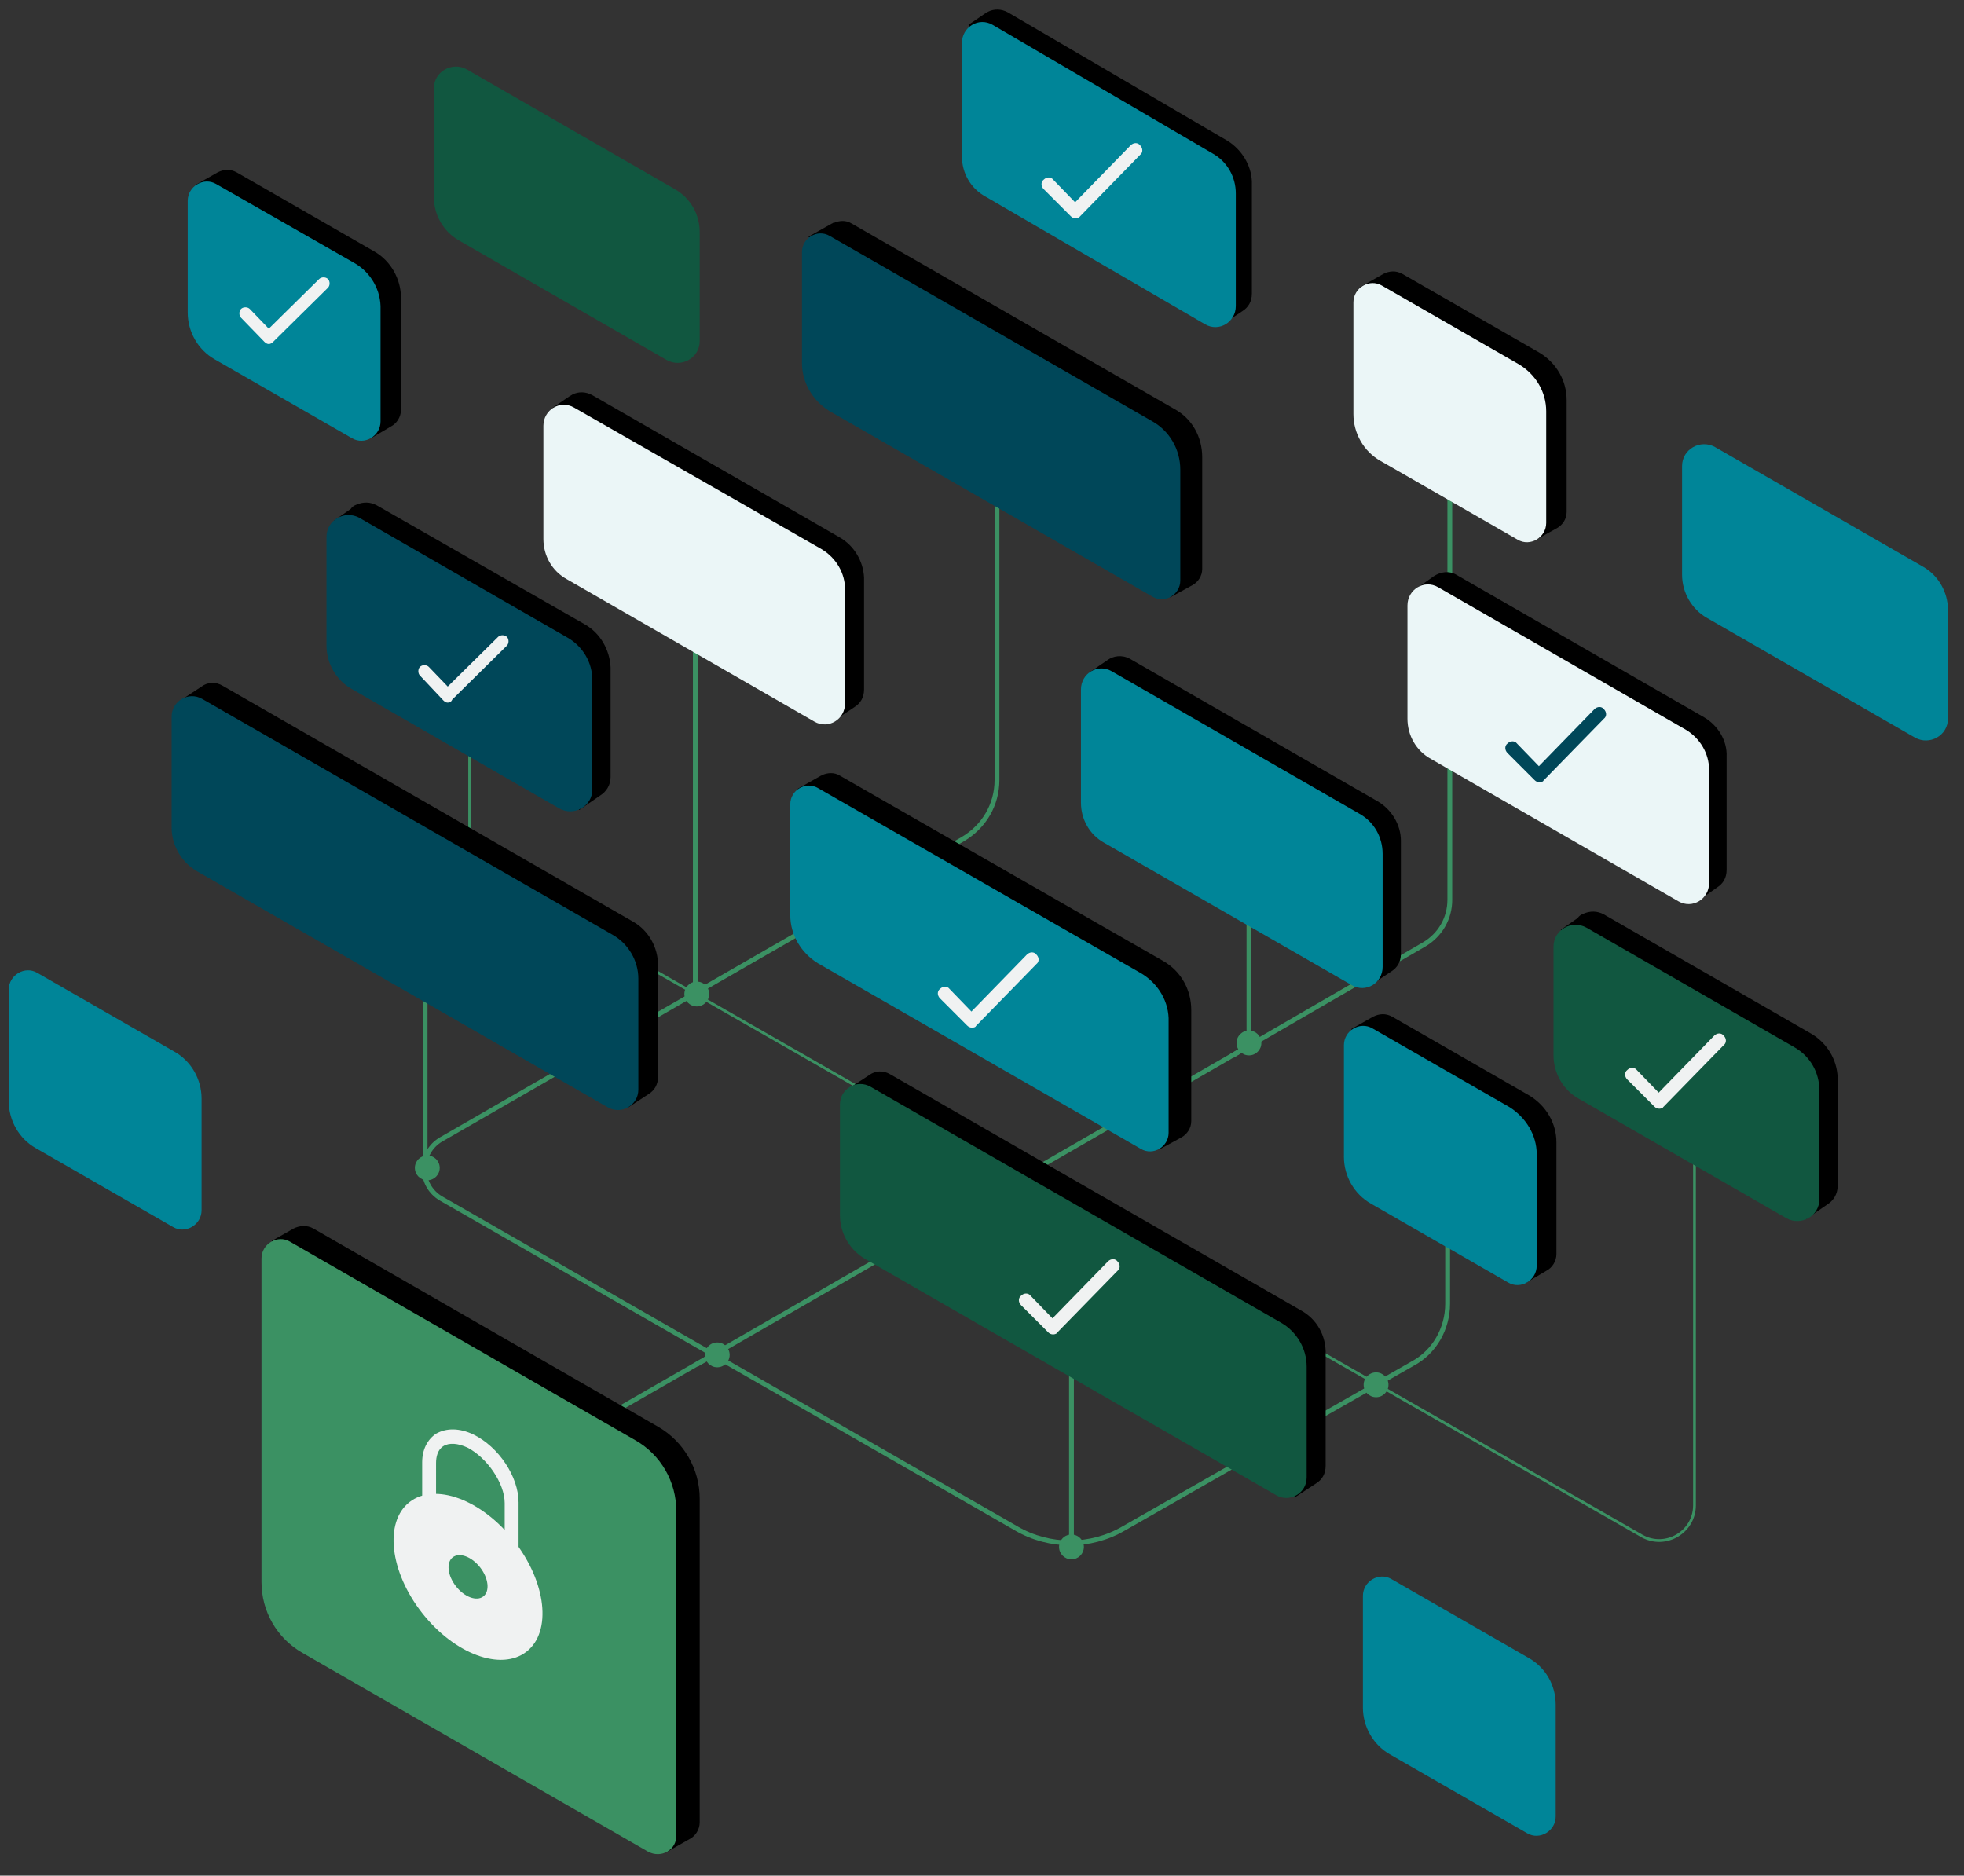
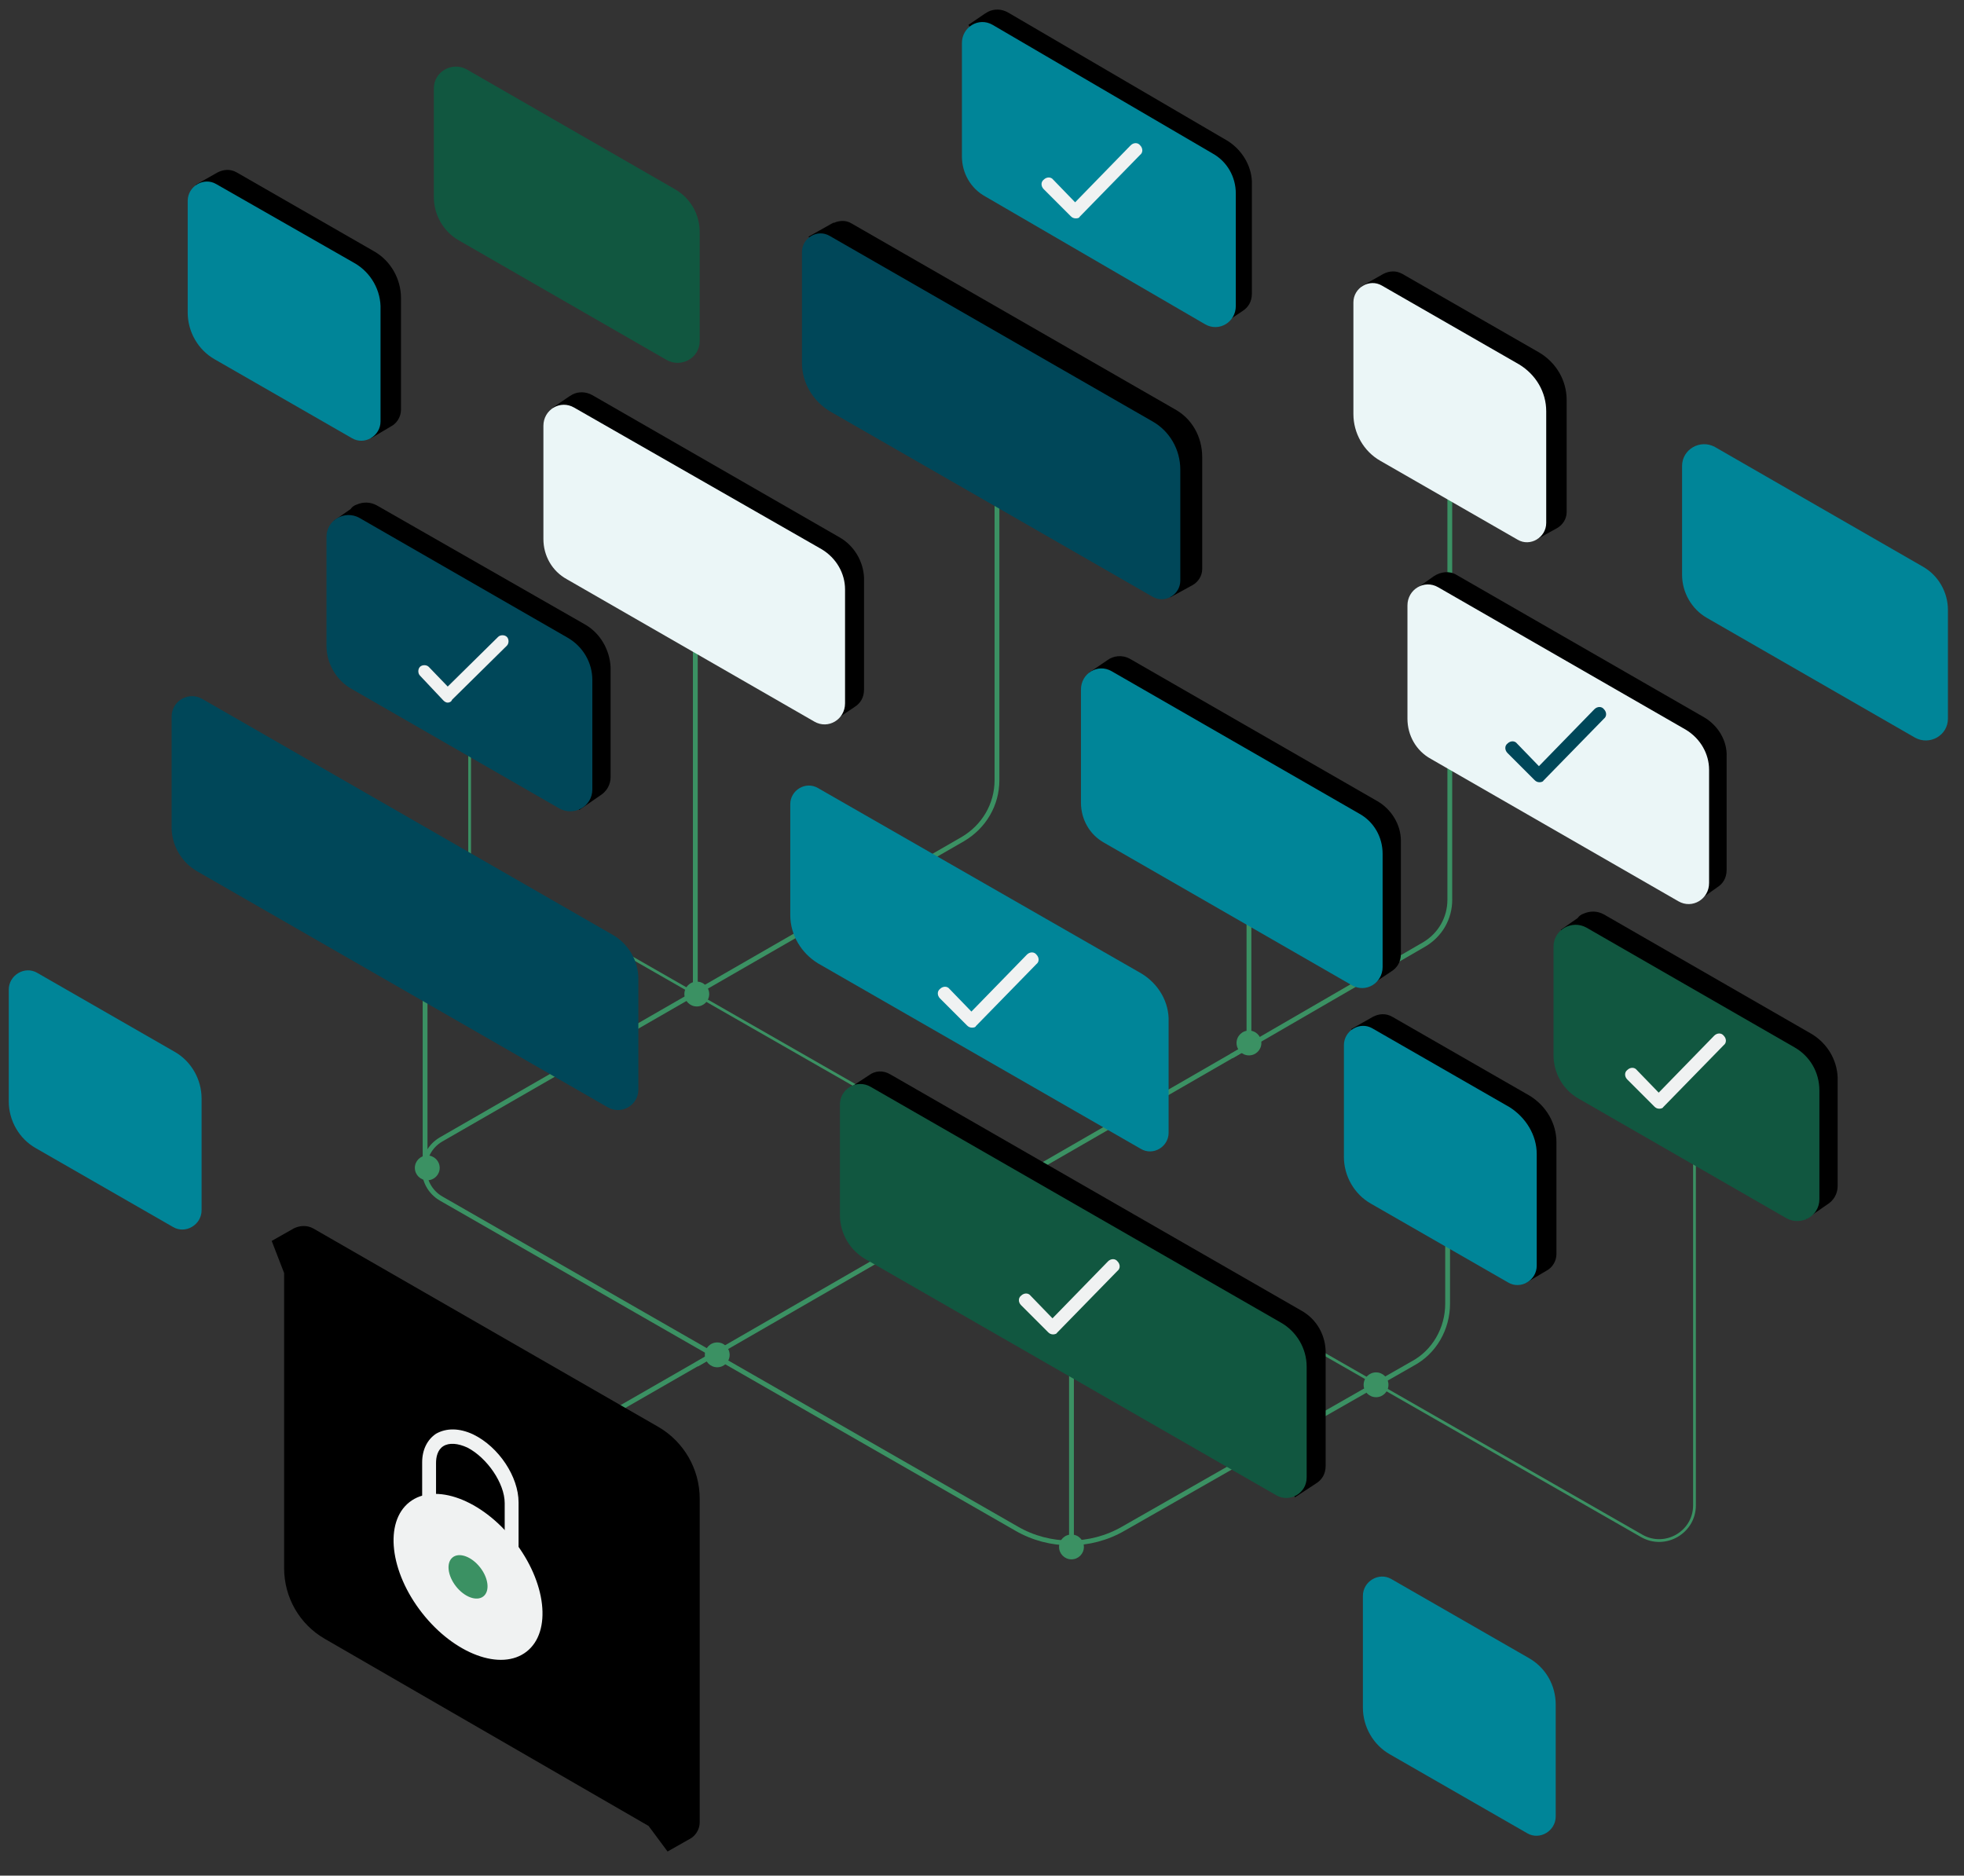
<svg xmlns="http://www.w3.org/2000/svg" version="1.1" id="Layer_1" x="0px" y="0px" viewBox="0 0 268.9 256.8" style="enable-background:new 0 0 268.9 256.8;" xml:space="preserve">
  <rect x="0" y="0" width="268.9" height="256.8" fill="#333333" stroke="none" />
  <style type="text/css">
	.st0{fill:none;stroke:#3B9163;stroke-width:0.659;stroke-miterlimit:10;}
	.st1{fill:none;stroke:#FFFFFF;stroke-width:0.282;stroke-miterlimit:10;}
	.st2{fill:#EBF6F7;}
	.st3{fill:none;stroke:#3B9163;stroke-width:0.377;stroke-miterlimit:10;}
	.st4{fill:#115740;}
	.st5{fill:#008598;}
	.st6{fill:#3B9163;}
	.st7{fill:#F0F2F2;}
	.st8{fill:#004759;}
</style>
  <g>
    <line class="st0" x1="146.7" y1="210.9" x2="146.7" y2="185" />
    <line class="st0" x1="63.5" y1="205.1" x2="97.6" y2="185.5" />
    <g>
      <line class="st0" x1="95.2" y1="88" x2="95.2" y2="137" />
    </g>
    <path class="st0" d="M198.2,157.8v20.7c0,3.4-1.8,6.6-4.8,8.2l-39.6,22.6c-4.5,2.6-10.1,2.6-14.6,0l-78.8-45.2   c-3.1-1.8-3.1-6.3,0-8.1l71.4-41.1c2.9-1.7,4.7-4.7,4.7-8.1V60.2" />
    <line class="st0" x1="58.2" y1="135.5" x2="58.2" y2="160.3" />
    <polyline class="st0" points="95.4,186.8 171,143.2 171,114.3  " />
    <path class="st0" d="M168.6,144.6l26.4-15.3c2.2-1.3,3.5-3.6,3.5-6.1V62.5" />
  </g>
  <g>
    <path class="st1" d="M74.6,174.1" />
  </g>
  <path d="M115,73.6L81.1,54.1c-0.9-0.5-1.9-0.5-2.7-0.1l0,0l0,0c-0.2,0.1-0.3,0.2-0.5,0.3l-2.2,1.5l1.2,2V72c0,2.3,1.2,4.4,3.2,5.5  l32.8,18.8l1.4,2.3l2.7-1.8l0,0c0.8-0.5,1.3-1.3,1.3-2.4V79.1C118.2,76.8,116.9,74.7,115,73.6z" />
  <path class="st2" d="M112.5,75.2L78.6,55.8c-1.9-1.1-4.2,0.3-4.2,2.5v15.5c0,2.3,1.2,4.4,3.2,5.5l33.9,19.5c1.9,1.1,4.2-0.3,4.2-2.5  V80.7C115.7,78.5,114.5,76.4,112.5,75.2z" />
  <g>
    <path class="st3" d="M64.3,94.7v23.7l160.5,91.9c3.2,1.8,7.2-0.5,7.2-4.2v-54" />
  </g>
  <path d="M178.1,179.4l-56.2-32.3c-1-0.6-2.1-0.5-2.9,0.1l0,0l-2.9,1.9l1.6,2.6v13.2c0,2.5,1.3,4.7,3.5,6l54.7,31.4l1.4,2.7l2.9-1.9  l0,0c0.8-0.5,1.3-1.3,1.3-2.4v-15.2C181.6,182.9,180.3,180.6,178.1,179.4z" />
  <path class="st4" d="M174.7,204.7l-56.2-32.3c-2.1-1.2-3.5-3.5-3.5-6v-15.2c0-2.1,2.3-3.5,4.2-2.4l56.2,32.3c2.1,1.2,3.5,3.5,3.5,6  v15.2C178.9,204.5,176.5,205.8,174.7,204.7z" />
  <path d="M248.1,141.6l-28.5-16.4c-0.9-0.5-1.9-0.5-2.8-0.1l0,0l0,0c-0.3,0.1-0.6,0.3-0.8,0.6l-2.3,1.6l1.5,4.7v10.7  c0,2.4,1.3,4.7,3.4,5.9l27.3,15.7l1.4,2.6l2.9-2l0,0c0.8-0.5,1.4-1.4,1.4-2.5v-14.9C251.5,145.1,250.2,142.9,248.1,141.6z" />
  <path class="st4" d="M245.7,143.4L217.2,127c-2-1.1-4.5,0.3-4.5,2.6v14.9c0,2.4,1.3,4.7,3.4,5.9l28.5,16.4c2,1.1,4.5-0.3,4.5-2.6  v-14.9C249.1,146.8,247.8,144.6,245.7,143.4z" />
  <path class="st5" d="M263.3,77.6l-28.5-16.4c-2-1.1-4.5,0.3-4.5,2.6v14.9c0,2.4,1.3,4.7,3.4,5.9l28.5,16.4c2,1.1,4.5-0.3,4.5-2.6  V83.5C266.7,81.1,265.4,78.8,263.3,77.6z" />
  <path d="M233.3,98.2l-33.9-19.5c-1-0.6-2.2-0.4-3.1,0.2l0,0l-2.4,1.7l1.2,1.5v14.5c0,2.3,1.2,4.4,3.2,5.5l33.5,19.3l-0.6,0.6  l1.5,1.2l2.4-1.7l0,0c0.8-0.5,1.3-1.3,1.3-2.4v-15.5C236.5,101.4,235.2,99.3,233.3,98.2z" />
  <path class="st2" d="M230.8,99.9l-33.9-19.5c-1.9-1.1-4.2,0.3-4.2,2.5v15.5c0,2.3,1.2,4.4,3.2,5.5l33.9,19.5  c1.9,1.1,4.2-0.3,4.2-2.5v-15.5C234,103.2,232.8,101.1,230.8,99.9z" />
-   <path d="M159.3,131.6L115,106.2c-0.8-0.5-1.7-0.4-2.4-0.1v0l0,0c-0.1,0-0.1,0.1-0.2,0.1l-3.2,1.8l1.8,2.4l0.2-0.1v13.3  c0,2.7,1.5,5.2,3.8,6.6l43.7,25.1v2.1l3.1-1.7l0,0c0.7-0.4,1.3-1.2,1.3-2.2v-15.2C163.1,135.5,161.7,133,159.3,131.6z" />
  <path class="st5" d="M156.3,133.3L112,107.9c-1.7-1-3.8,0.3-3.8,2.2v15.2c0,2.7,1.5,5.2,3.8,6.6l44.2,25.4c1.7,1,3.8-0.3,3.8-2.2  v-15.2C160.1,137.2,158.6,134.7,156.3,133.3z" />
  <path d="M90.2,195.4l-47.3-27.2c-0.9-0.5-1.9-0.4-2.7,0l0,0l-3,1.7l1.7,4.4v40.4c0,4,2.1,7.7,5.6,9.7L88.8,250l0,0l2.6,3.5l3-1.7  l0,0c0.8-0.4,1.4-1.3,1.4-2.3v-44.3C95.8,201.1,93.6,197.4,90.2,195.4z" />
-   <path class="st6" d="M88.7,253.5l-47.3-27.2c-3.5-2-5.6-5.7-5.6-9.7v-44.3c0-2,2.2-3.3,3.9-2.3l47.3,27.2c3.5,2,5.6,5.7,5.6,9.7  v44.3C92.7,253.3,90.5,254.5,88.7,253.5z" />
  <g>
    <g>
      <path class="st7" d="M71,216l-13.2-6.5v-9.3c0-1.7,0.7-3.1,1.9-3.9c1.4-0.8,3.2-0.8,5.1,0.1c3.5,1.7,6.2,5.8,6.2,9.3V216z     M59.7,208.4l9.4,4.6v-7.2c0-2.7-2.4-6.2-5.1-7.6c-1.3-0.6-2.5-0.7-3.3-0.2c-0.8,0.5-1,1.5-1,2.3V208.4z" />
    </g>
    <ellipse transform="matrix(0.787 -0.617 0.617 0.787 -119.515 85.612)" class="st7" cx="64.1" cy="215.8" rx="8" ry="13" />
    <ellipse transform="matrix(0.787 -0.617 0.617 0.787 -119.515 85.612)" class="st6" cx="64.1" cy="215.8" rx="2.1" ry="3.4" />
  </g>
-   <path d="M86.7,126.2L30.5,93.9c-1-0.6-2.1-0.5-2.9,0.1l0,0l-2.9,1.9l1.6,2.6v13.2c0,2.5,1.3,4.7,3.5,6L84.5,149l1.4,2.7l2.9-1.9l0,0  c0.8-0.5,1.3-1.3,1.3-2.4v-15.2C90.1,129.7,88.8,127.4,86.7,126.2z" />
  <path class="st8" d="M83.2,151.6L27,119.3c-2.1-1.2-3.5-3.5-3.5-6V98.1c0-2.1,2.3-3.5,4.2-2.4L83.9,128c2.1,1.2,3.5,3.5,3.5,6v15.2  C87.4,151.3,85.1,152.7,83.2,151.6z" />
  <path d="M160.8,56l-44.2-25.4c-0.8-0.5-1.7-0.4-2.4-0.1v0l-0.1,0c-0.1,0-0.1,0.1-0.2,0.1l-3.2,1.8l1.8,2.4l0.2-0.1V48  c0,2.7,1.5,5.2,3.8,6.6l43.7,25.1v2.1l3.1-1.7l0,0c0.7-0.4,1.3-1.2,1.3-2.2V62.6C164.6,59.8,163.2,57.3,160.8,56z" />
  <path class="st8" d="M157.8,57.7l-44.2-25.4c-1.7-1-3.8,0.3-3.8,2.2v15.2c0,2.7,1.5,5.2,3.8,6.6l44.2,25.4c1.7,1,3.8-0.3,3.8-2.2  V64.3C161.6,61.5,160.1,59,157.8,57.7z" />
  <path d="M209.4,150l-18.8-10.8c-0.9-0.5-1.8-0.4-2.6,0l0,0l-3,1.7l1.7,3.3v12.5c0,2.6,1.4,5.1,3.7,6.4l16.8,9.7l1.8,2.8l2.7-1.6l0,0  c0.8-0.4,1.4-1.3,1.4-2.3v-15.3C213.1,153.8,211.7,151.4,209.4,150z" />
  <g>
    <path class="st5" d="M206.7,151.6l-18.8-10.8c-1.7-1-3.9,0.3-3.9,2.3v15.3c0,2.6,1.4,5.1,3.7,6.4l18.8,10.8c1.7,1,3.9-0.3,3.9-2.3   V158C210.4,155.4,208.9,153,206.7,151.6z" />
  </g>
  <circle class="st6" cx="171" cy="142.8" r="1.7" />
  <circle class="st6" cx="95.4" cy="136.1" r="1.7" />
  <circle class="st6" cx="188.4" cy="189.6" r="1.7" />
  <circle class="st6" cx="146.7" cy="211.8" r="1.7" />
  <circle class="st6" cx="98.2" cy="185.5" r="1.7" />
  <circle class="st6" cx="58.5" cy="159.9" r="1.7" />
  <path d="M210.8,48.3l-18.8-10.8c-0.9-0.5-1.8-0.4-2.6,0l0,0l-3,1.7l1.6,3.2V55c0,2.6,1.4,5.1,3.7,6.4l17,9.8l1.6,2.7l2.9-1.6l0,0  c0.7-0.4,1.3-1.2,1.3-2.2V54.8C214.5,52.1,213.1,49.7,210.8,48.3z" />
  <path class="st2" d="M208,49.9l-18.8-10.8c-1.7-1-3.9,0.3-3.9,2.3v15.3c0,2.6,1.4,5.1,3.7,6.4l18.8,10.8c1.7,1,3.9-0.3,3.9-2.3V56.3  C211.7,53.7,210.3,51.3,208,49.9z" />
  <path class="st5" d="M23.9,144L5.1,133.2c-1.7-1-3.9,0.3-3.9,2.3v15.3c0,2.6,1.4,5.1,3.7,6.4l18.8,10.8c1.7,1,3.9-0.3,3.9-2.3v-15.3  C27.6,147.8,26.2,145.3,23.9,144z" />
  <path class="st5" d="M209.3,227l-18.8-10.8c-1.7-1-3.9,0.3-3.9,2.3v15.3c0,2.6,1.4,5.1,3.7,6.4l18.8,10.8c1.7,1,3.9-0.3,3.9-2.3  v-15.3C213,230.7,211.6,228.3,209.3,227z" />
  <path d="M188.6,109.7l-33.9-19.5c-1.1-0.6-2.3-0.4-3.1,0.2l0,0l-2.5,1.7l1.3,1.6v14.5c0,2.3,1.2,4.4,3.2,5.5l32.8,18.8l1.4,2.3  l2.7-1.8l0,0c0.8-0.5,1.3-1.3,1.3-2.4v-15.5C191.8,112.9,190.5,110.8,188.6,109.7z" />
  <path class="st5" d="M186.1,111.4l-33.9-19.5c-1.9-1.1-4.2,0.3-4.2,2.5v15.5c0,2.3,1.2,4.4,3.2,5.5l33.9,19.5  c1.9,1.1,4.2-0.3,4.2-2.5v-15.5C189.3,114.6,188.1,112.5,186.1,111.4z" />
  <path d="M80.1,85.5L51.6,69.2c-0.9-0.5-1.9-0.5-2.8-0.1l0,0l0,0c-0.3,0.1-0.6,0.3-0.8,0.6l-2.3,1.6l1.5,4.7v10.7  c0,2.4,1.3,4.7,3.4,5.9l27.3,15.7l1.4,2.6l2.9-2l0,0c0.8-0.5,1.4-1.4,1.4-2.5V91.4C83.5,89,82.2,86.7,80.1,85.5z" />
  <path class="st8" d="M77.7,87.3L49.2,70.9c-2-1.1-4.5,0.3-4.5,2.6v14.9c0,2.4,1.3,4.7,3.4,5.9l28.5,16.4c2,1.1,4.5-0.3,4.5-2.6V93.1  C81.1,90.7,79.8,88.5,77.7,87.3z" />
  <path class="st4" d="M92.4,25.9L63.9,9.5c-2-1.1-4.5,0.3-4.5,2.6V27c0,2.4,1.3,4.7,3.4,5.9l28.5,16.4c2,1.1,4.5-0.3,4.5-2.6V31.8  C95.8,29.3,94.5,27.1,92.4,25.9z" />
  <path d="M51.2,34.4L32.4,23.6c-0.9-0.5-1.8-0.4-2.6,0l0,0l-3,1.7l1.7,3.3v12.5c0,2.6,1.4,5.1,3.7,6.4L49,57.2l1.8,2.8l2.7-1.6l0,0  c0.8-0.4,1.4-1.3,1.4-2.3V40.8C54.9,38.2,53.5,35.7,51.2,34.4z" />
  <path class="st5" d="M48.5,36L29.6,25.2c-1.7-1-3.9,0.3-3.9,2.3v15.3c0,2.6,1.4,5.1,3.7,6.4l18.8,10.8c1.7,1,3.9-0.3,3.9-2.3V42.4  C52.2,39.8,50.8,37.3,48.5,36z" />
  <path d="M168.1,19.3L138,1.7c-0.9-0.5-1.9-0.5-2.7-0.1l0,0l0,0c-0.2,0.1-0.3,0.2-0.5,0.3l-2.2,1.5l1.2,2v14.2c0,2.3,1.2,4.4,3.2,5.5  l29,16.9l1.4,2.4l2.7-1.8l0,0c0.8-0.5,1.3-1.3,1.3-2.4V24.8C171.3,22.6,170,20.5,168.1,19.3z" />
  <path class="st5" d="M166,21L135.9,3.4c-1.9-1.1-4.2,0.3-4.2,2.5v15.5c0,2.3,1.2,4.4,3.2,5.5L165,44.4c1.9,1.1,4.2-0.3,4.2-2.5V26.5  C169.2,24.2,168,22.1,166,21z" />
  <path class="st7" d="M147.3,29.9C147.3,29.9,147.3,29.9,147.3,29.9c-0.3,0-0.5-0.1-0.7-0.3l-3.7-3.7c-0.4-0.4-0.4-1,0-1.3  c0.4-0.4,1-0.4,1.3,0l3,3.1l7.6-7.8c0.4-0.4,1-0.4,1.3,0c0.4,0.4,0.4,1,0,1.3l-8.3,8.5C147.8,29.8,147.6,29.9,147.3,29.9z" />
  <path class="st7" d="M61.3,96.2C61.3,96.2,61.3,96.2,61.3,96.2c-0.2,0-0.4-0.1-0.6-0.3l-3.2-3.4c-0.3-0.3-0.3-0.9,0-1.2  c0.3-0.3,0.9-0.3,1.2,0l2.6,2.7l6.9-6.8c0.3-0.3,0.9-0.3,1.2,0c0.3,0.3,0.3,0.9,0,1.2l-7.5,7.4C61.8,96.1,61.5,96.2,61.3,96.2z" />
-   <path class="st7" d="M36.8,47.1C36.8,47.1,36.8,47.1,36.8,47.1c-0.2,0-0.4-0.1-0.6-0.3L33,43.5c-0.3-0.3-0.3-0.9,0-1.2  c0.3-0.3,0.9-0.3,1.2,0l2.6,2.7l6.9-6.8c0.3-0.3,0.9-0.3,1.2,0c0.3,0.3,0.3,0.9,0,1.2l-7.5,7.4C37.2,47,37,47.1,36.8,47.1z" />
-   <path class="st7" d="M133.1,140.7C133.1,140.7,133.1,140.7,133.1,140.7c-0.3,0-0.5-0.1-0.7-0.3l-3.7-3.7c-0.4-0.4-0.4-1,0-1.3  c0.4-0.4,1-0.4,1.3,0l3,3.1l7.6-7.8c0.4-0.4,1-0.4,1.3,0c0.4,0.4,0.4,1,0,1.3l-8.3,8.5C133.6,140.6,133.4,140.7,133.1,140.7z" />
+   <path class="st7" d="M133.1,140.7C133.1,140.7,133.1,140.7,133.1,140.7c-0.3,0-0.5-0.1-0.7-0.3l-3.7-3.7c-0.4-0.4-0.4-1,0-1.3  c0.4-0.4,1-0.4,1.3,0l3,3.1l7.6-7.8c0.4-0.4,1-0.4,1.3,0c0.4,0.4,0.4,1,0,1.3l-8.3,8.5C133.6,140.6,133.4,140.7,133.1,140.7" />
  <path class="st8" d="M210.8,107.1C210.8,107.1,210.8,107.1,210.8,107.1c-0.3,0-0.5-0.1-0.7-0.3l-3.7-3.7c-0.4-0.4-0.4-1,0-1.3  c0.4-0.4,1-0.4,1.3,0l3,3.1l7.6-7.8c0.4-0.4,1-0.4,1.3,0c0.4,0.4,0.4,1,0,1.3l-8.3,8.5C211.3,107,211,107.1,210.8,107.1z" />
  <path class="st7" d="M227.2,151.8C227.2,151.8,227.2,151.8,227.2,151.8c-0.3,0-0.5-0.1-0.7-0.3l-3.7-3.7c-0.4-0.4-0.4-1,0-1.3  c0.4-0.4,1-0.4,1.3,0l3,3.1l7.6-7.8c0.4-0.4,1-0.4,1.3,0c0.4,0.4,0.4,1,0,1.3l-8.3,8.5C227.7,151.7,227.4,151.8,227.2,151.8z" />
  <path class="st7" d="M144.2,182.7C144.2,182.7,144.2,182.7,144.2,182.7c-0.3,0-0.5-0.1-0.7-0.3l-3.7-3.7c-0.4-0.4-0.4-1,0-1.3  c0.4-0.4,1-0.4,1.3,0l3,3.1l7.6-7.8c0.4-0.4,1-0.4,1.3,0c0.4,0.4,0.4,1,0,1.3l-8.3,8.5C144.7,182.6,144.4,182.7,144.2,182.7z" />
</svg>